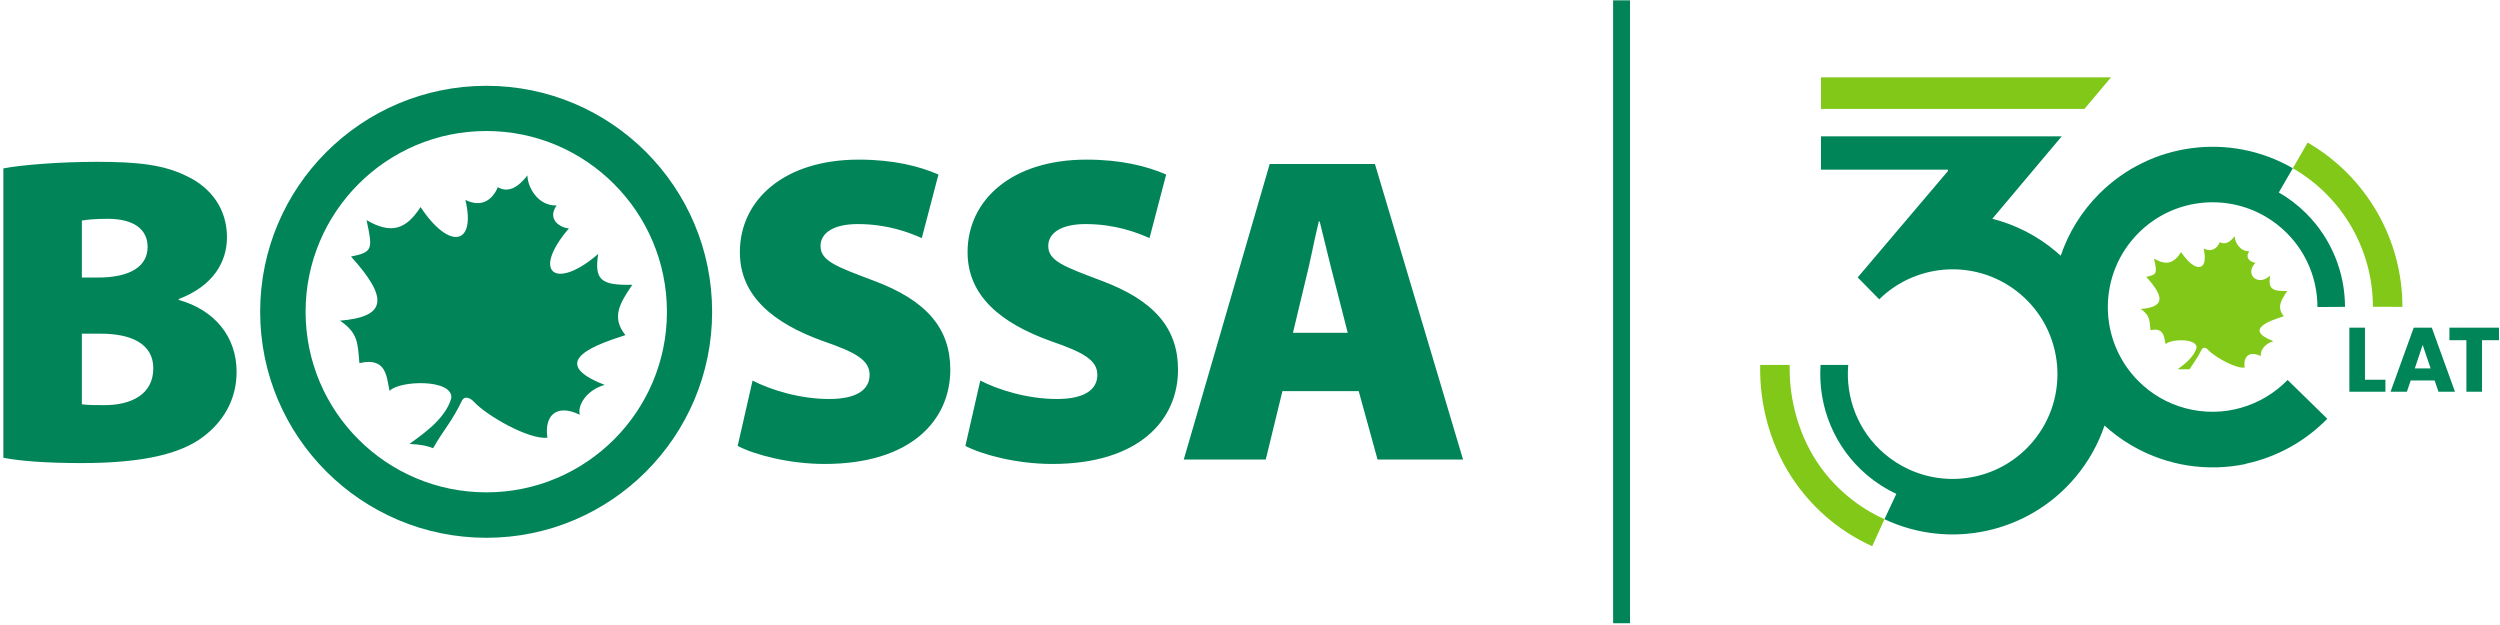
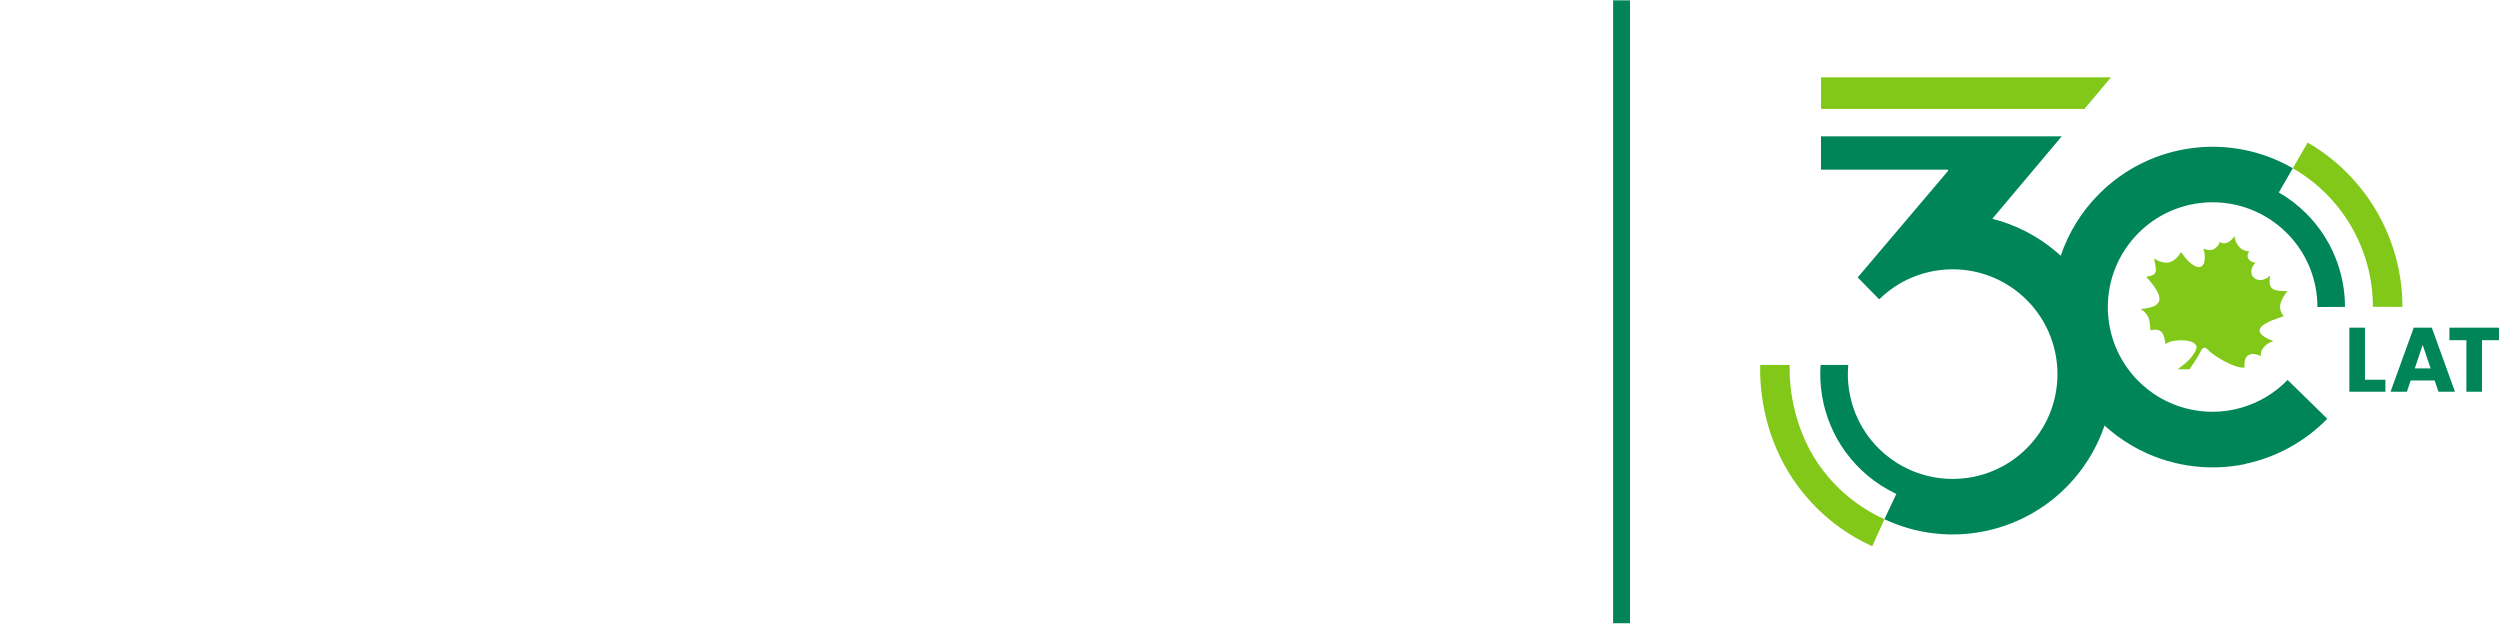
<svg xmlns="http://www.w3.org/2000/svg" width="400" height="100" viewBox="0 0 400 100" fill="none">
-   <path fill-rule="evenodd" clip-rule="evenodd" d="M0.539 73.241C3.065 73.742 7.273 74.094 13.025 74.094C23.127 74.094 29.02 72.539 32.526 69.873C35.684 67.488 37.856 63.981 37.856 59.491C37.858 53.879 34.35 49.599 28.598 47.987V47.846C34.139 45.742 36.315 41.884 36.315 37.957C36.315 33.327 33.648 29.96 29.931 28.204C26.282 26.382 22.214 25.89 15.479 25.89C9.66 25.89 3.415 26.382 0.539 26.943L0.539 73.241ZM13.096 35.291C13.939 35.15 15.13 35.01 17.234 35.01C21.514 35.01 23.617 36.762 23.617 39.499C23.617 42.515 21.021 44.409 15.62 44.409H13.096L13.096 35.291ZM13.096 53.388H16.112C20.883 53.388 24.529 54.931 24.529 58.93C24.529 63.138 20.951 64.822 16.743 64.822C15.131 64.822 14.007 64.822 13.096 64.682L13.096 53.388ZM206.871 53.249L208.904 44.76C209.606 42.093 210.308 38.236 211.01 35.431H211.151C211.851 38.236 212.762 42.093 213.464 44.76L215.639 53.249H206.871ZM217.393 62.577L220.408 73.521H234.088L219.988 26.24H203.153L189.404 73.521H202.522L205.186 62.577H217.393ZM154.461 71.346C157.126 72.749 162.669 74.233 168.35 74.233C182.17 74.233 188.483 67.277 188.483 59.141C188.483 52.547 184.693 48.057 176.206 44.901C170.243 42.655 167.72 41.744 167.72 39.359C167.721 37.255 169.823 35.851 173.681 35.851C178.381 35.851 181.887 37.183 183.922 38.096L186.588 27.924C183.504 26.592 179.433 25.54 173.821 25.54C161.898 25.54 154.811 31.993 154.811 40.34C154.812 47.355 160.143 51.705 168.139 54.581C173.471 56.405 175.575 57.667 175.575 59.982C175.575 62.367 173.47 63.84 169.122 63.84C164.352 63.84 159.722 62.367 156.845 60.895L154.461 71.346ZM118.028 71.346C120.693 72.749 126.233 74.233 131.915 74.233C145.733 74.233 152.047 67.277 152.047 59.141C152.048 52.547 148.258 48.057 139.77 44.901C133.81 42.655 131.283 41.744 131.283 39.359C131.283 37.255 133.388 35.851 137.245 35.851C141.947 35.851 145.453 37.183 147.486 38.096L150.152 27.924C147.067 26.592 142.998 25.54 137.386 25.54C125.462 25.54 118.378 31.993 118.378 40.34C118.378 47.355 123.707 51.705 131.705 54.581C137.034 56.405 139.139 57.667 139.139 59.982C139.14 62.367 137.034 63.84 132.686 63.84C127.918 63.84 123.288 62.367 120.411 60.895L118.028 71.346ZM41.626 49.888C41.626 29.908 57.844 13.729 77.822 13.729C97.763 13.729 113.94 29.908 113.94 49.888C113.94 69.866 97.762 86.046 77.822 86.046C57.845 86.046 41.626 69.866 41.626 49.888ZM77.823 78.776C93.753 78.776 106.71 65.859 106.71 49.888C106.71 33.918 93.752 20.961 77.822 20.961C61.853 20.961 48.895 33.918 48.895 49.888C48.895 65.859 61.852 78.776 77.823 78.776ZM65.526 71.027C67.246 69.713 71.215 67.209 72.207 63.716C72.546 60.616 63.973 60.819 62.332 62.542C61.844 60.305 61.861 57.078 57.51 58.101C57.207 54.855 57.318 53.295 54.397 51.307C61.897 50.688 62.195 47.723 56.163 41.047C59.702 40.348 59.63 39.825 58.651 35.224C62.554 37.479 64.936 36.784 67.291 33.127C71.892 40.091 76.203 39.241 74.459 31.984C77.116 33.295 78.813 31.923 79.66 29.946C81.339 30.935 82.937 29.942 84.388 28.06C84.389 29.842 86.007 32.98 89.063 32.873C87.5 35.059 89.562 36.426 91.022 36.545C84.913 43.694 88.957 46.494 95.711 40.633C95.081 44.755 96.096 45.675 101.169 45.568C99.223 48.448 97.74 50.744 100.068 53.616C96.263 54.882 86.817 57.752 96.754 61.584C93.808 62.398 92.356 64.909 92.77 66.364C89.017 64.537 87.063 66.499 87.582 70.032C84.602 70.38 77.796 66.45 75.824 64.284C75.25 63.651 74.392 63.337 73.967 63.998C72.208 67.647 71.077 68.585 69.291 71.715C68.52 71.382 67.504 71.125 65.526 71.027Z" fill="#008458" />
  <path d="M260.802 0.055H258.098V99.718H260.802V0.055Z" fill="#008458" />
  <path fill-rule="evenodd" clip-rule="evenodd" d="M348.417 59.084C349.372 58.387 351 57.214 351.443 55.657C351.615 54.104 347.317 54.203 346.494 55.07C346.249 53.95 346.26 52.333 344.08 52.843C343.925 51.219 343.98 50.434 342.517 49.438C346.277 49.127 346.426 47.64 343.4 44.297C345.176 43.947 345.14 43.684 344.651 41.382C346.607 42.511 347.8 42.162 348.981 40.331C351.287 43.82 353.445 43.391 352.573 39.758C353.905 40.413 354.755 39.723 355.179 38.734C356.018 39.232 356.825 38.731 357.549 37.789C357.549 38.682 358.358 40.255 359.892 40.2C359.107 41.295 360.14 41.981 360.873 42.041C359.038 43.953 361.342 45.908 363.225 44.087C362.907 46.155 363.413 46.618 365.961 46.564C364.982 48.006 364.238 49.155 365.407 50.596C363.499 51.231 358.764 52.67 363.746 54.589C362.268 54.998 361.544 56.255 361.75 56.983C359.866 56.068 358.888 57.052 359.149 58.821C358.135 58.941 356.231 58.068 354.807 57.157C354.524 56.974 354.263 56.793 354.027 56.617C353.704 56.377 353.439 56.143 353.255 55.942C352.937 55.592 352.489 55.467 352.239 55.979C351.523 57.425 351.011 57.989 350.328 59.084L348.417 59.084ZM299.557 87.397C294.629 85.17 290.475 81.704 287.413 77.442C283.461 71.94 281.488 65.135 281.628 58.386H286.352C286.213 64.088 287.935 70.069 291.244 74.677C293.819 78.261 297.33 81.184 301.511 83.072L299.557 87.397ZM291.361 12.376H337.761L333.504 17.434H291.361V12.376ZM369.223 22.811C373.905 25.514 377.696 29.375 380.321 33.921C382.941 38.459 384.388 43.676 384.388 49.097L379.663 49.087C379.664 44.516 378.443 40.118 376.234 36.291C374.028 32.47 370.823 29.213 366.85 26.92L369.223 22.811Z" fill="#82C819" />
  <path fill-rule="evenodd" clip-rule="evenodd" d="M311.677 27.151V27.359L297.243 44.372L297.23 44.387C297.215 44.404 297.226 44.411 297.255 44.412L300.674 47.894C306.779 41.888 316.57 41.413 323.243 47.047C330.319 53.021 331.211 63.605 325.237 70.682C320.23 76.609 311.99 78.193 305.287 75.037C303.991 74.427 302.75 73.642 301.602 72.676C297.272 69.018 295.26 63.636 295.72 58.388H291.293C290.836 64.978 293.48 71.589 298.757 76.045C300.182 77.247 301.752 78.245 303.412 79.026L301.509 83.073C312.012 88.012 324.53 85.28 332.019 76.408C334.159 73.875 335.722 71.049 336.723 68.087C338.022 69.27 339.449 70.326 340.989 71.231L341.187 71.345L341.364 71.447C346.839 74.555 353.238 75.507 359.293 74.241L359.33 74.201C364.288 73.139 368.835 70.623 372.367 67.002L366.02 60.793C361.922 65.007 355.725 66.941 349.645 65.312C348.202 64.925 346.855 64.36 345.618 63.649C344.383 62.933 343.219 62.048 342.163 60.992C335.615 54.444 335.615 43.822 342.164 37.274C347.65 31.788 355.995 30.901 362.409 34.61C363.649 35.328 364.819 36.213 365.88 37.273C369.153 40.546 370.789 44.836 370.79 49.124L375.202 49.099C375.191 43.632 373.069 38.224 369 34.155C367.68 32.837 366.202 31.71 364.612 30.793L366.848 26.921C356.798 21.115 344.094 22.786 335.886 30.997C332.996 33.886 330.94 37.293 329.718 40.919C329.474 40.696 329.225 40.476 328.97 40.261C325.918 37.682 322.423 35.934 318.772 35.004L325.381 27.151L329.875 21.811H291.358V27.151L311.677 27.151Z" fill="#008559" />
  <path d="M378.396 60.753H381.668V62.682H375.898V52.428H378.396L378.396 60.753ZM389.541 60.87H385.714L385.101 62.682H382.486L386.196 52.428H389.088L392.799 62.682H390.154L389.541 60.87ZM388.898 58.942L387.627 55.188L386.371 58.942H388.898ZM399.839 52.428V54.429H397.122V62.682H394.624V54.429H391.908V52.428H399.839Z" fill="#008559" />
</svg>